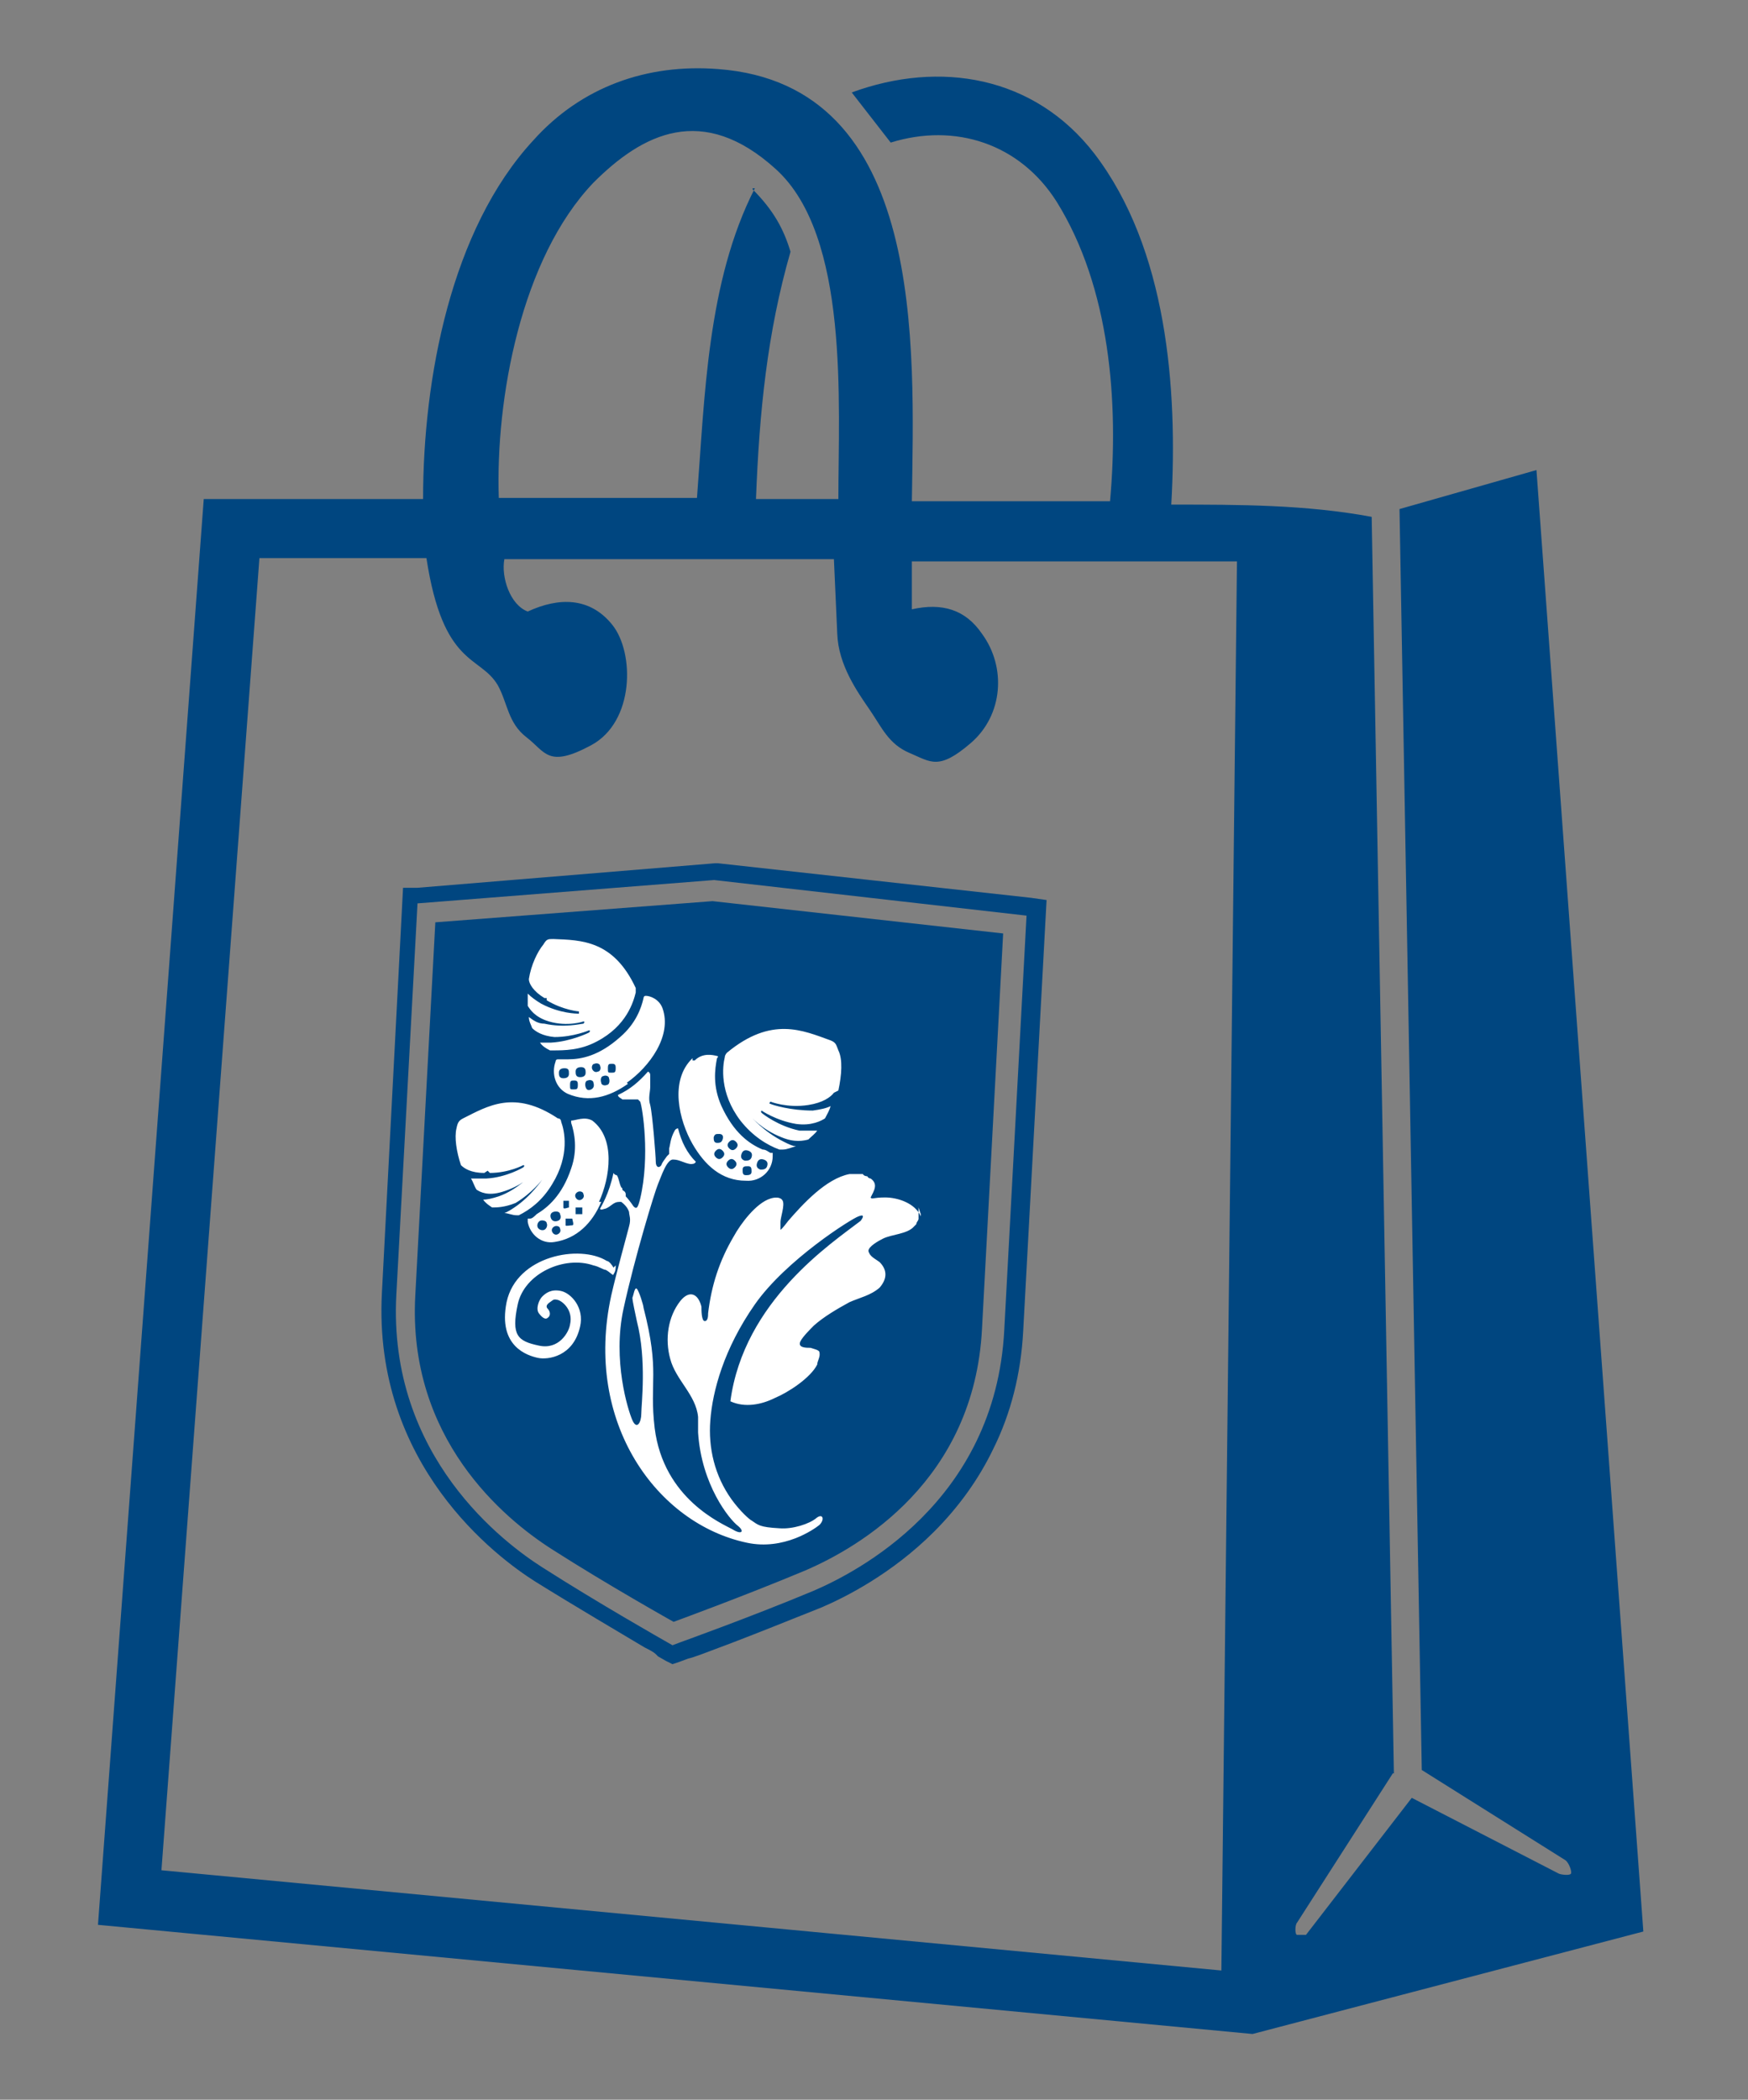
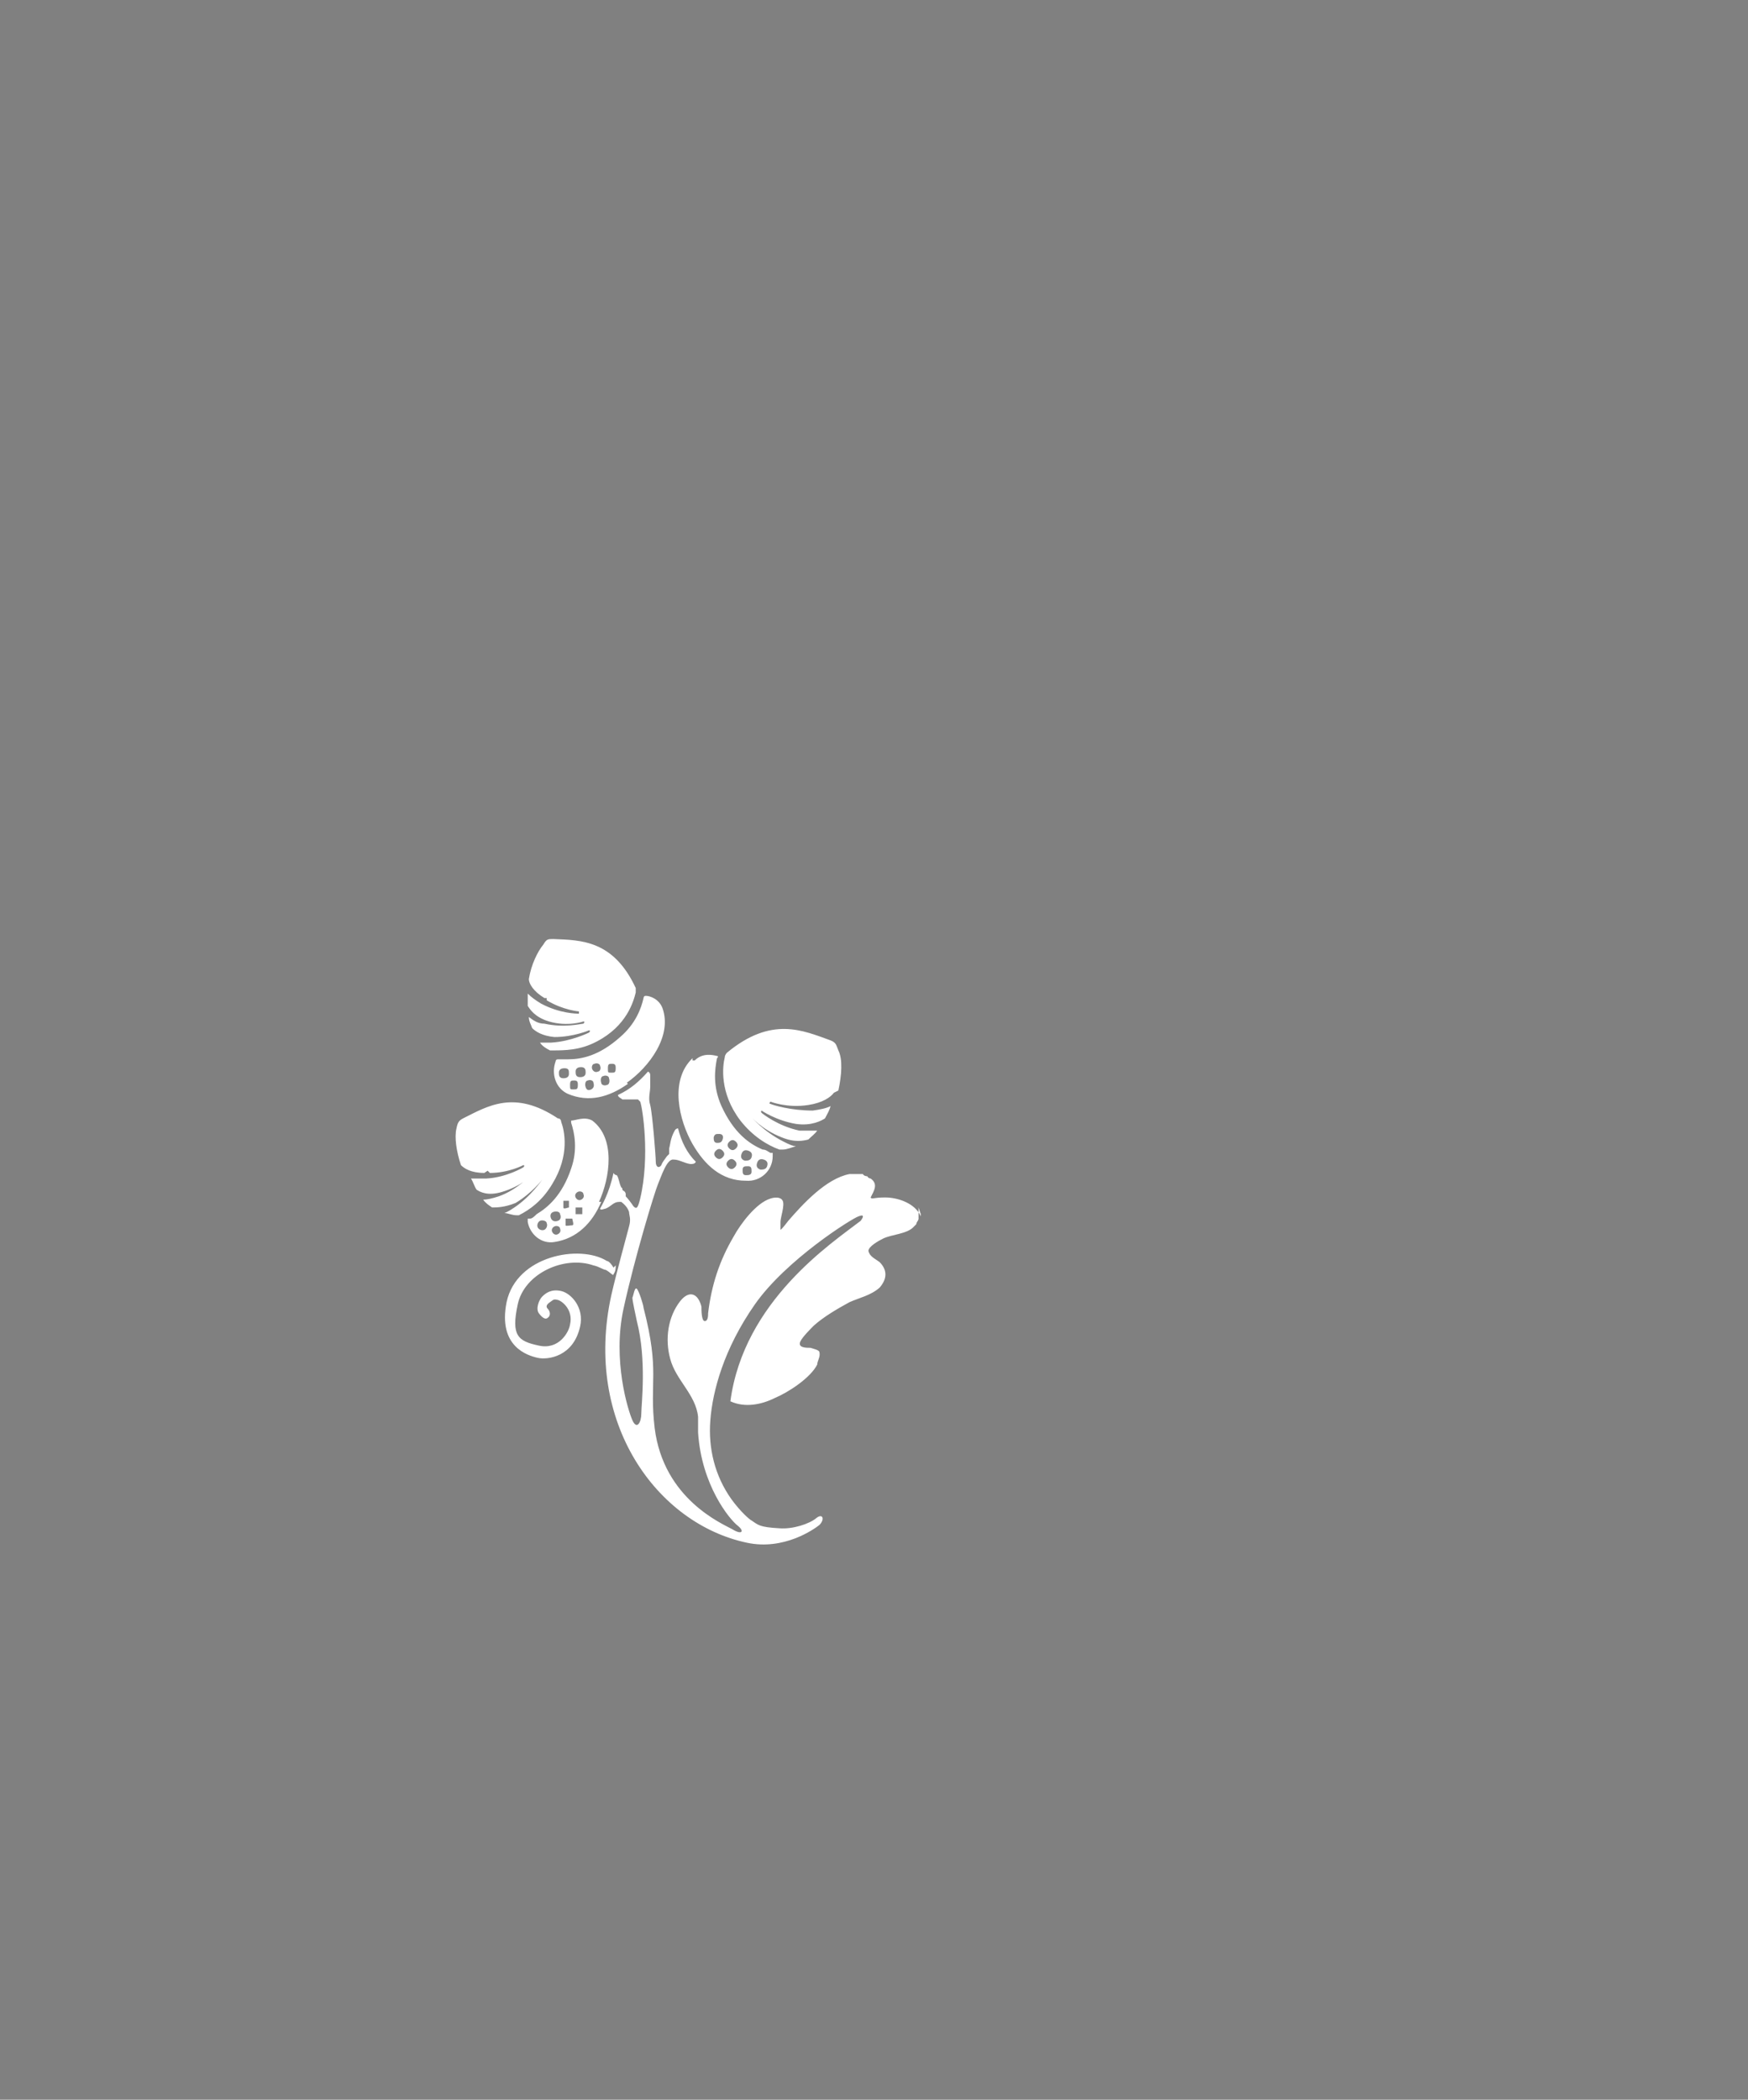
<svg xmlns="http://www.w3.org/2000/svg" id="Layer_2" version="1.1" viewBox="0 0 157 188.5">
  <rect x="0" y="0" width="157" height="188.5" fill="#808080" stroke="none" />
  <defs>
    <style>
      .st0 {
        fill: #fff;
      }

      .st1 {
        fill: #004680;
      }
    </style>
  </defs>
  <g>
-     <path class="st1" d="M64.1,79l28.1,3.2-2,37.2c-.8,15.5-13.4,21.8-17.1,23.4-5.5,2.3-11.9,4.6-11.9,4.6l-.8.3-.7-.4s-6-3.4-11-6.6c-3.3-2.1-13.9-9.9-13.1-24.5l1.9-35.1,26.7-2.1M60.5,145.6s6.3-2.3,11.8-4.6c4.9-2.1,15.2-8.1,15.9-21.7l1.9-35.5-26.1-2.9-24.9,1.9-1.8,33.5c-.7,12.8,7.9,20,12.3,22.8,5,3.2,10.9,6.5,10.9,6.5M64.2,77.5h0l-26.7,2.2h-1.3c0,0-1.9,36.4-1.9,36.4-.8,15.4,10.3,23.7,13.8,25.9,3.7,2.3,7.8,4.7,9.8,5.9.4.2.8.4,1,.6h0l.2.2.7.4.6.3.6-.2.8-.3h0c.5-.1,1.5-.5,3.9-1.4,2.1-.8,5.1-2,8.1-3.2h0c2.1-.9,6.3-3,10.1-6.8,2.2-2.2,4-4.7,5.3-7.4,1.6-3.2,2.5-6.8,2.7-10.6l2.1-38.7-1.4-.2-28.1-3.1h-.2Z" />
    <path class="st0" d="M55.3,113.6c0,.3,0,.5-.2.8,0,.2-.3-.2-.7-.4-.2,0-.6-.3-1.1-.4-2.6-.9-6.2.7-6.8,3.5s0,3.3,1.9,3.7c1.8.4,2.7-1.2,2.8-1.9.3-1.3-.7-2.1-1.1-2.2s-.4,0-.7.2-.4.4-.2.6.3.6,0,.8c-.2.2-.5,0-.8-.4s0-1.2.3-1.5.8-.7,1.7-.5,2.1,1.5,1.7,3.2c-.6,2.7-2.9,3-3.8,2.8s-3.6-1-2.8-5c.9-4.2,6.6-5.2,9-3.7.2,0,.5.4.6.6h0l.2-.2ZM82.7,109.2c-.5-1.2-2.1-1.7-3.2-1.7s-1.2.2-1.3,0c.3-.6.7-1.2,0-1.7,0,0-.2,0-.3-.2,0,0-.3,0-.4-.2h-1.2c-2.1.4-4.2,2.7-5.5,4.2,0,0-.6.8-.7.8h0v-.3c0-.2,0-.3,0-.4,0-.4.4-1.5.2-1.9-.2-.4-.8-.3-1.1-.2-1.3.4-2.7,2.3-3.3,3.4-1.3,2.2-2,4.4-2.3,6.9,0,.2,0,.7-.3.7s-.3-1-.3-1.3c-.3-1.2-1.1-1.5-1.9-.5-1.1,1.4-1.4,3.4-.9,5.2.5,1.9,2.3,3.2,2.5,5.2v1.4h0c.3,4.7,2.8,7.8,3.6,8.4.6.5.3.8-.5.3-.9-.5-6.2-2.7-7-9.1-.5-4.2.5-5-1-10.8,0-.2-.4-1.5-.6-1.7-.2-.2-.3.6-.4.8,0,.3.3,1.6.4,2.1.9,3.5.4,7.5.4,8.3s-.4,1.5-.8.6c-.4-.9-1.8-5.4-.8-10s2.8-10.5,3.1-11.2.8-2.3,1.4-2.2h0c.5,0,.9.3,1.5.4.2,0,.4,0,.5-.2-.8-.8-1.3-1.8-1.6-3,0,0-.2,0-.3.2-.4.7-.4,1.3-.5,1.6,0,0,0,.2,0,.3v.2c0,0,0,0-.2.2h0c-.2.3-.4.5-.5.8-.2.3-.5.2-.5-.3s-.3-4.3-.5-5.1c-.2-.6,0-1.2,0-1.6s0-.6,0-1.1q0-.2-.2-.3c-.8.9-1.6,1.6-2.7,2.1,0,.2.3.3.4.4.4,0,.7,0,1.1,0h.3s0,0,.2.2c.2.5.9,4.9,0,8.7-.2.8-.3,1-.6.7-.2-.3-.5-.7-.7-.9h0s0,0,0-.2c0,0,0-.2-.2-.3s0-.2-.2-.3c-.2-.4-.2-.8-.4-1.1,0,0-.2,0-.3-.2-.4,1.9-1.1,3-1.2,3.2,0,.2.4,0,.5,0,.5-.2.7-.6,1.2-.6h.2c.4.3.6.6.7.9,0,.3.2.6,0,1.3-.2.8-1.1,4-1.6,6.2-2.5,11.4,4.1,20.5,12.2,22.2,3.3.7,6-1.2,6.5-1.6.5-.5.3-1.1-.3-.6-.6.5-2.1,1-3.3.9-1.8-.1-1.9-.3-2.5-.7-.2-.1-1-.8-1.8-1.9-1.5-2.1-2.1-4.6-1.9-7.1h0c.2-2.6,1.2-6.4,4-10.4s8.7-7.7,9.3-7.9c.5-.2.5,0,.2.4-2.6,2-10.5,7.2-11.7,16.2,1.3.6,2.8.3,4-.3,1.2-.5,3.2-1.8,3.8-3,0-.3.3-.7.2-1.1,0-.2-.5-.3-.8-.4-.4,0-1.2,0-.9-.6.2-.4.9-1.1,1.2-1.4.9-.8,2.1-1.5,3.2-2.1.9-.4,1.9-.6,2.7-1.3.7-.8.7-1.6,0-2.3-.4-.3-.9-.5-1-1,0-.4.9-.9,1.3-1.1.8-.4,2.2-.4,2.8-1.1l.2-.2c0-.2.2-.3.2-.5h0v-1h0l.2.6ZM49.1,89.8c1.5.9,2.9,1,2.9,1,0,0,0,.2,0,.2-.2,0-1.7,0-3.4-.9-.5-.3-.9-.6-1.2-.9v1.1c.2.3.6,1,1.9,1.4,1.7.5,3.1,0,3.1,0,0,0,.2,0,0,.2-.2,0-1.7.4-3.5,0-.6,0-1-.3-1.4-.6,0,.4.2.7.3,1,.3.3.9.7,2,.8,1.7,0,3.1-.6,3.1-.6,0,0,.2,0,0,.2,0,0-1.6.8-3.4.9h-1c.2.3.5.5.9.7h.2c1.1,0,2.5,0,4-.8,2.7-1.4,3.3-3.6,3.5-4.4v-.4c-2-4.3-4.9-4.3-7.4-4.4-.5,0-.6,0-.9.5-.5.6-1.1,1.8-1.3,3.1,0,.4.4,1.1,1.4,1.7h.2ZM56.4,97.3c-1.7,1.2-3.5,1.7-5.4.9-1.1-.5-1.5-1.8-1.1-2.9,0,0,0-.2.2-.2h.9c1.2,0,2.8-.3,4.7-2,1.4-1.2,1.9-2.6,2.1-3.5,0,0,0-.2.2-.2.4,0,1.2.3,1.5,1.1.9,2.5-1.2,5.3-3.2,6.7h0ZM51.1,96.4c0-.3,0-.5-.4-.5s-.5.2-.5.4,0,.5.4.5.5-.2.5-.4ZM51.9,97.4c0-.2,0-.4-.3-.4s-.4,0-.4.4,0,.4.3.4.4,0,.4-.4ZM52.6,96.3c0-.2,0-.5-.4-.5s-.5.2-.5.4,0,.5.4.5.5-.2.5-.4ZM53.3,97.2c0-.2-.3-.3-.5-.2-.2,0-.3.3-.2.6s.3.3.5.2.3-.3.2-.6ZM53.9,95.7c0-.2-.3-.3-.5-.2-.2,0-.3.3-.2.5s.3.3.5.2c.2,0,.3-.3.2-.5ZM54.7,96.8c0-.2-.3-.3-.5-.2-.2,0-.3.3-.2.6,0,.2.3.3.5.2.2,0,.3-.3.2-.6ZM55.3,95.9c0-.2,0-.4-.3-.4s-.4,0-.4.4,0,.4.3.4.4,0,.4-.4ZM44,105.3c1.7,0,3-.7,3-.7,0,0,.2,0,0,.2,0,0-1.5.9-3.3,1-.6,0-1.1,0-1.4,0,.2.3.3.7.5,1,.3.2,1,.6,2.3.2,1.7-.5,2.7-1.5,2.7-1.5,0,0,.2,0,0,0s-1.3,1.3-3,1.9c-.6.2-1.1.3-1.4.3.2.3.5.5.8.7.4,0,1.1,0,2.1-.4,1.5-.9,2.4-2.1,2.4-2.1,0,0,.2,0,0,0,0,0-1,1.5-2.5,2.5-.3.2-.6.4-.9.5.3,0,.7.2,1.1.2h.2c1-.5,2.1-1.3,3-2.8,1.6-2.6,1.1-4.8.8-5.6,0,0,0-.3-.3-.3-3.9-2.6-6.3-1.1-8.5,0-.4.2-.5.4-.6.9-.2.8,0,2.1.4,3.3.3.3.9.7,2.1.7h0l.3-.2ZM54,107.9c-.8,1.9-2.2,3.3-4.2,3.6-1.2.2-2.2-.7-2.4-1.8v-.3h.2c.2,0,.4-.2.6-.4h0c1-.6,2.3-1.7,3.1-4.1.6-1.7.3-3.2,0-4.1,0,0,0-.2,0-.2.4,0,1.2-.4,1.9,0,2.1,1.6,1.6,5.1.6,7.3h.1ZM49.1,109.8c0-.2-.4-.3-.6-.2s-.3.4-.2.6.4.3.6.2.3-.4.2-.6ZM50.3,110.3c0-.2-.3-.3-.5-.2s-.3.3-.2.5.3.3.5.2.3-.3.2-.5h0ZM50.3,109c0-.2-.3-.3-.6-.2s-.3.4-.2.6.3.3.6.2.3-.4.2-.6ZM51.4,109.4c-.2,0-.4,0-.6,0,0,.2,0,.5,0,.6s.4,0,.6,0,0-.5,0-.6ZM51.1,107.8c-.2,0-.4,0-.5,0,0,.2,0,.4,0,.6s.4,0,.5,0c0-.2,0-.4,0-.6ZM52.3,108.4c-.2,0-.4,0-.6,0,0,.2,0,.5,0,.6.2,0,.4,0,.6,0,0-.2,0-.5,0-.6ZM52.4,107.2c0-.2-.3-.3-.5-.2s-.3.3-.2.5.3.3.5.2.3-.3.2-.5ZM75.3,97.9c.3-1.4.4-2.8,0-3.6-.2-.5-.2-.7-.7-.9-2.5-.9-5.3-2.2-9.3,1.1,0,0-.2.2-.2.4-.2.8-.5,3.2,1.4,5.7,1.1,1.4,2.4,2.2,3.5,2.6h.3c.4,0,.8-.2,1.2-.3-.3,0-.7-.2-1.1-.4-1.8-.9-2.9-2.2-3-2.3,0,0,0-.2,0,0,0,0,1,1.2,2.8,1.9,1.2.5,2,.3,2.4.2.3-.3.6-.5.8-.8h-1.6c-1.9-.4-3.3-1.5-3.4-1.6s0-.2,0-.2c0,0,1.3.9,3.1,1.2,1.4.2,2.3-.3,2.6-.5.2-.4.4-.7.5-1.1-.4.2-.9.3-1.6.4-2,0-3.6-.5-3.8-.6-.2,0,0-.2,0-.2,0,0,1.5.6,3.4.3,1.3-.2,2-.7,2.3-1.1h0ZM62.4,95.2c.7-.7,1.6-.5,2-.4,0,0,.2,0,0,.2-.2,1-.4,2.5.4,4.3,1.1,2.4,2.5,3.4,3.7,3.9h0c.3,0,.5.2.7.3h.2s0,.2,0,.3c0,1.3-1.1,2.3-2.4,2.2-2.2,0-3.7-1.4-4.8-3.3-1.2-2.1-2.1-5.7,0-7.7h0v.2ZM68.3,105c.2,0,.5,0,.6-.3s0-.5-.3-.6-.5,0-.6.3,0,.5.3.6ZM67,105.5c.2,0,.5,0,.5-.3s0-.5-.3-.5-.5,0-.5.3,0,.5.3.5ZM66.9,104.2c.2,0,.5,0,.6-.3s0-.5-.3-.6-.5,0-.6.3,0,.5.3.6ZM65.4,104.8c.2.2.4.2.6,0s.2-.4,0-.6-.4-.2-.6,0-.2.4,0,.6ZM65.5,103.1c.2.2.4.2.6,0s.2-.4,0-.6-.4-.2-.6,0-.2.4,0,.6ZM64.3,103.9c.2.2.4.2.6,0s.2-.4,0-.6-.4-.2-.6,0-.2.4,0,.6ZM64.4,102.6c.2,0,.4,0,.5-.3s0-.5-.3-.5-.4,0-.5.3c0,.2,0,.5.3.5Z" />
  </g>
-   <path class="st1" d="M125.1,159.2l-8.6,13.4c-.2.2-.2,1.1,0,1.1h.8l9.5-12.3,13.2,6.8c.2.1,1,.2,1.1,0s-.2-1-.5-1.2l-12.9-8.1-2-113.2,12.3-3.5,9.6,131.2-35.1,9.2-103.7-9.8L18.3,44.8h19.7c0-10.8,2.5-24.2,9.9-32.2,4.3-4.8,10.2-6.9,16.6-6.4,18.7,1.4,17.6,24.9,17.4,38.8h17.8c.8-8.9,0-19.2-4.8-26.9-3.3-5.2-9.1-7.1-14.9-5.3l-3.5-4.5c7.9-2.9,16.4-1.5,21.8,5.5,6.5,8.5,7.5,21,6.9,31.5,6.1,0,12.1,0,18,1.1l2,113.1v-.3ZM67.6,17c1.9,1.9,2.8,3.6,3.4,5.6-2.1,7.3-2.8,14.4-3.1,22.2h7.4c0-8.6,1-23.6-5.6-29.6s-12-3.2-16.4,1.2c-6.5,6.8-8.8,19.4-8.5,28.3h17.8c.7-9,.9-19.4,5.2-27.8h-.2ZM75.2,56.9l-.3-6.7h-29.6c-.3,1.6.5,4.1,2.1,4.7,2.8-1.3,5.6-1.3,7.6,1.2s2,8.7-1.9,10.8-4.1.6-5.8-.7-1.7-3.1-2.6-4.7c-1.6-2.7-4.9-1.6-6.4-11.4h-15l-8.8,117.8,95.2,9,1.4-126.5h-29.2v4.3c2.7-.6,4.8,0,6.3,2.2,2.2,3,1.9,7.3-1,9.8s-3.6,1.7-5.5.9-2.5-2.3-3.6-3.9-2.8-4-2.9-6.8h0Z" />
</svg>